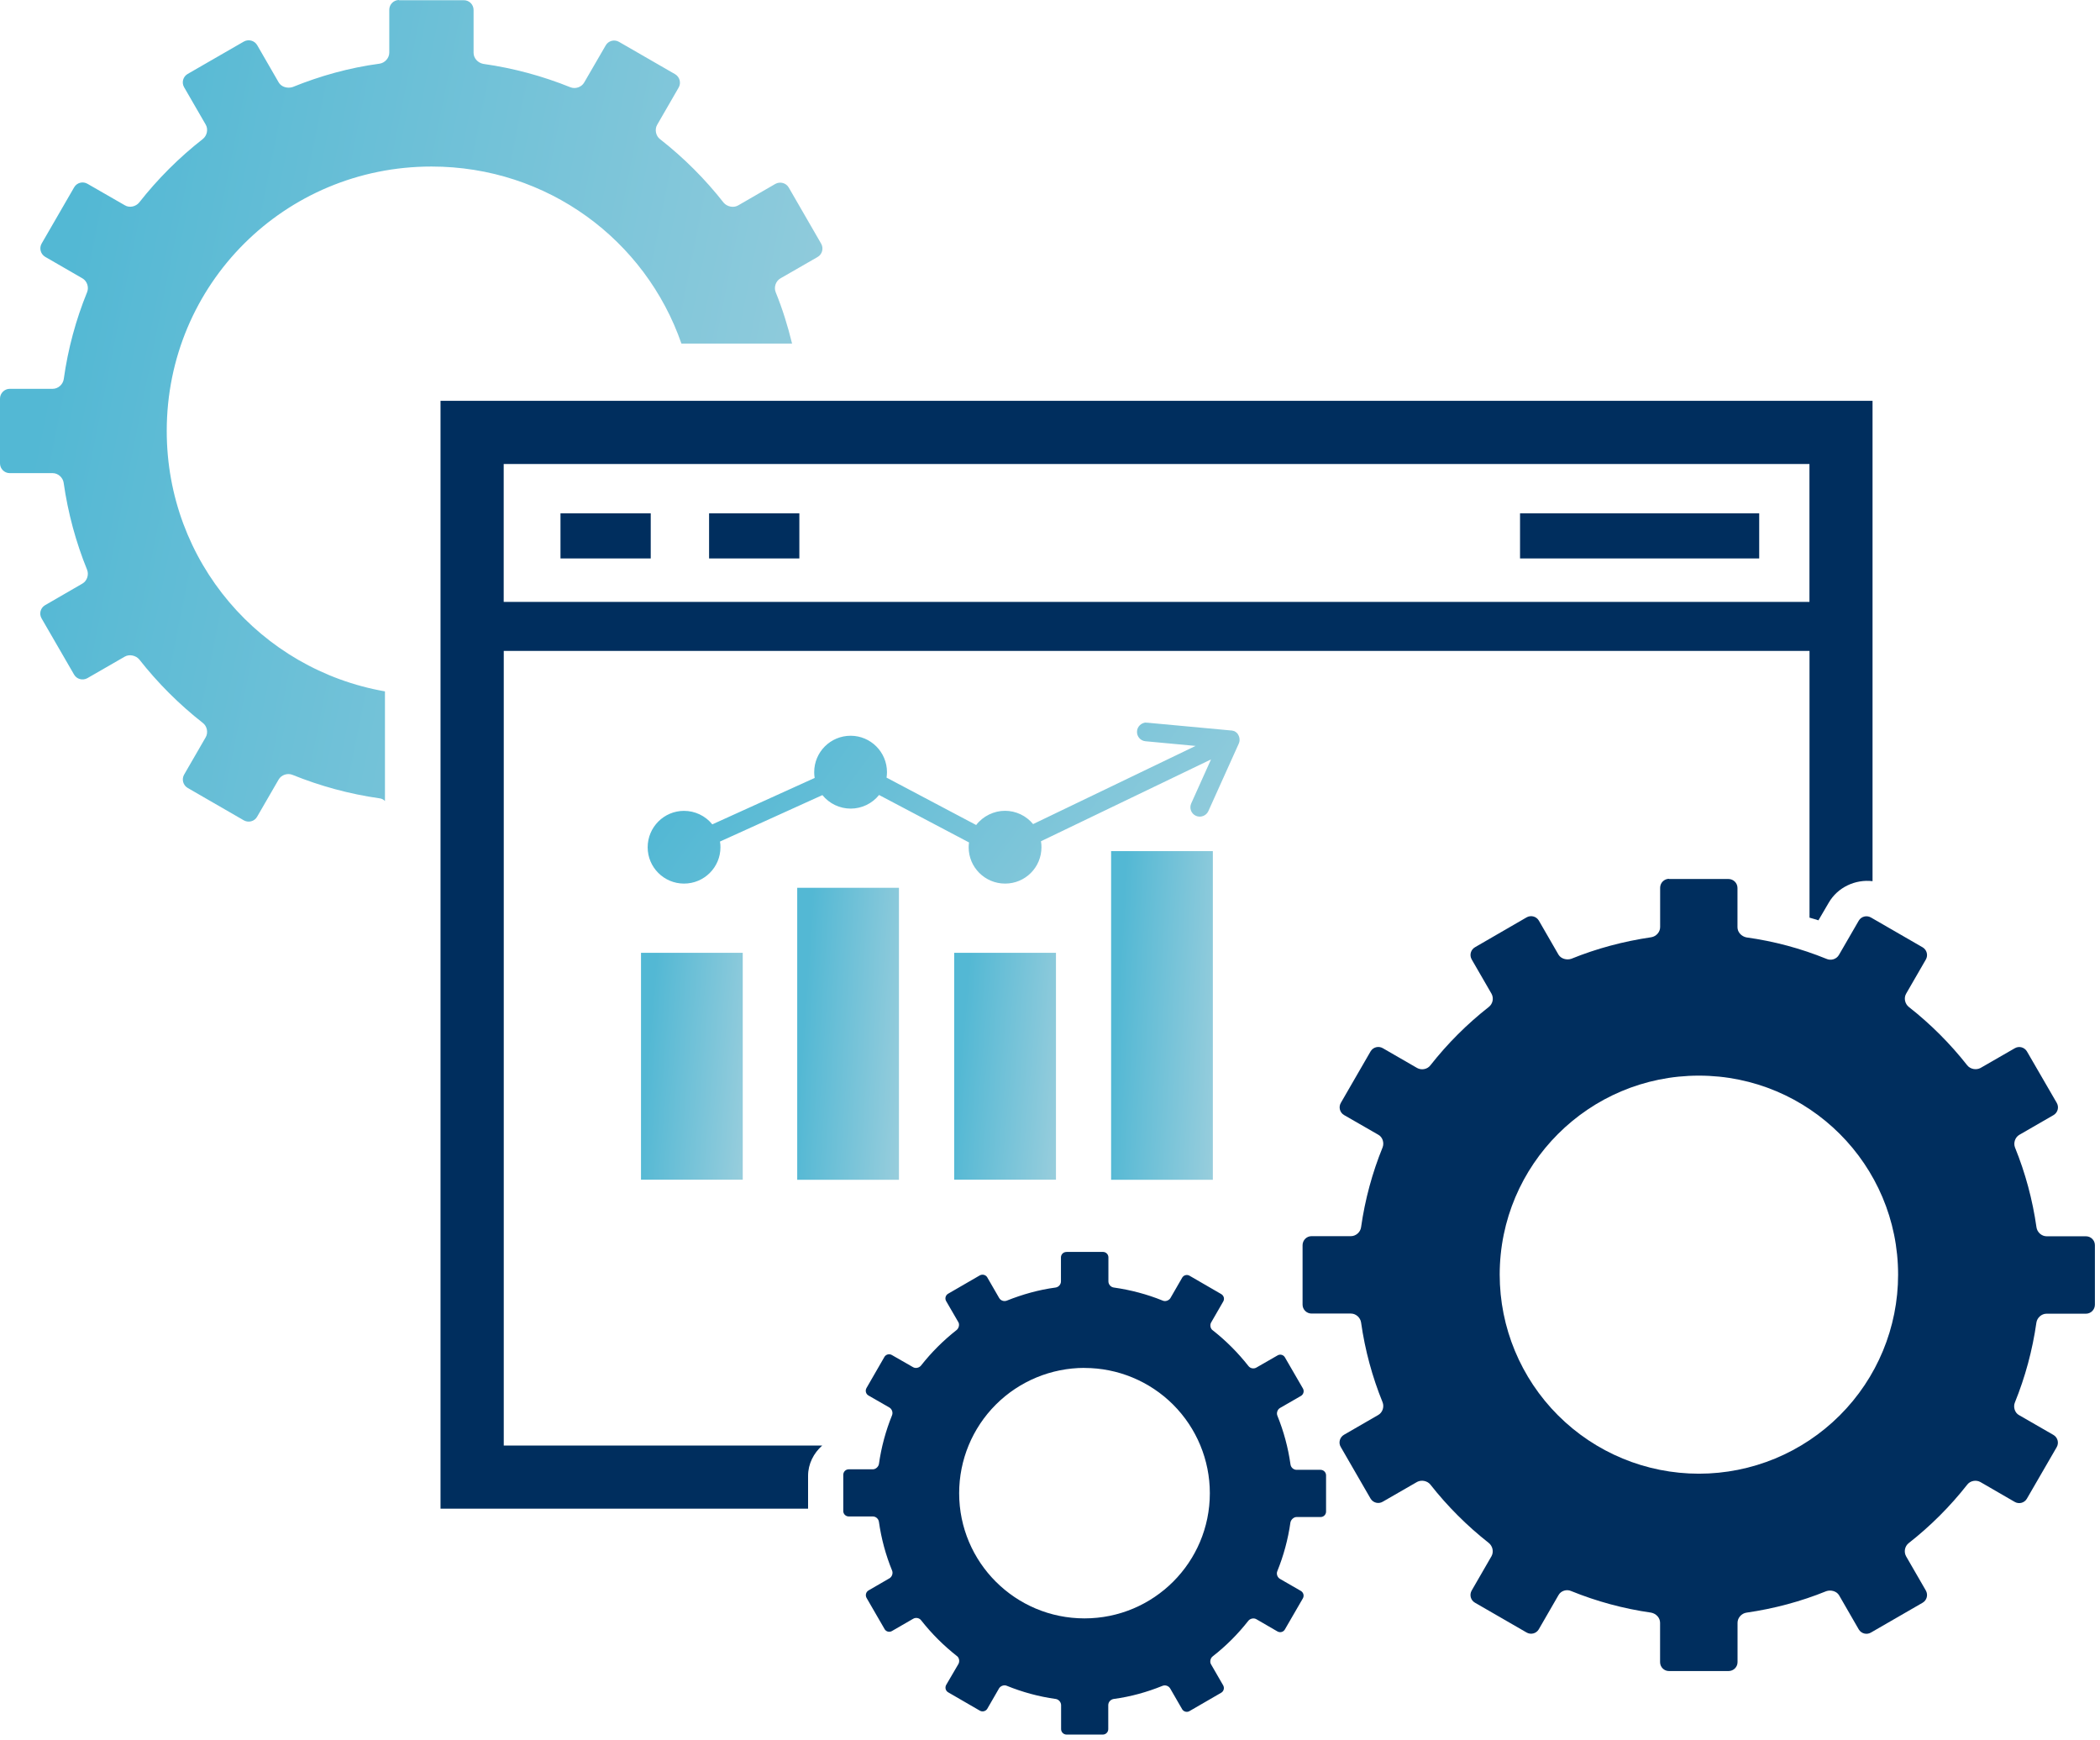
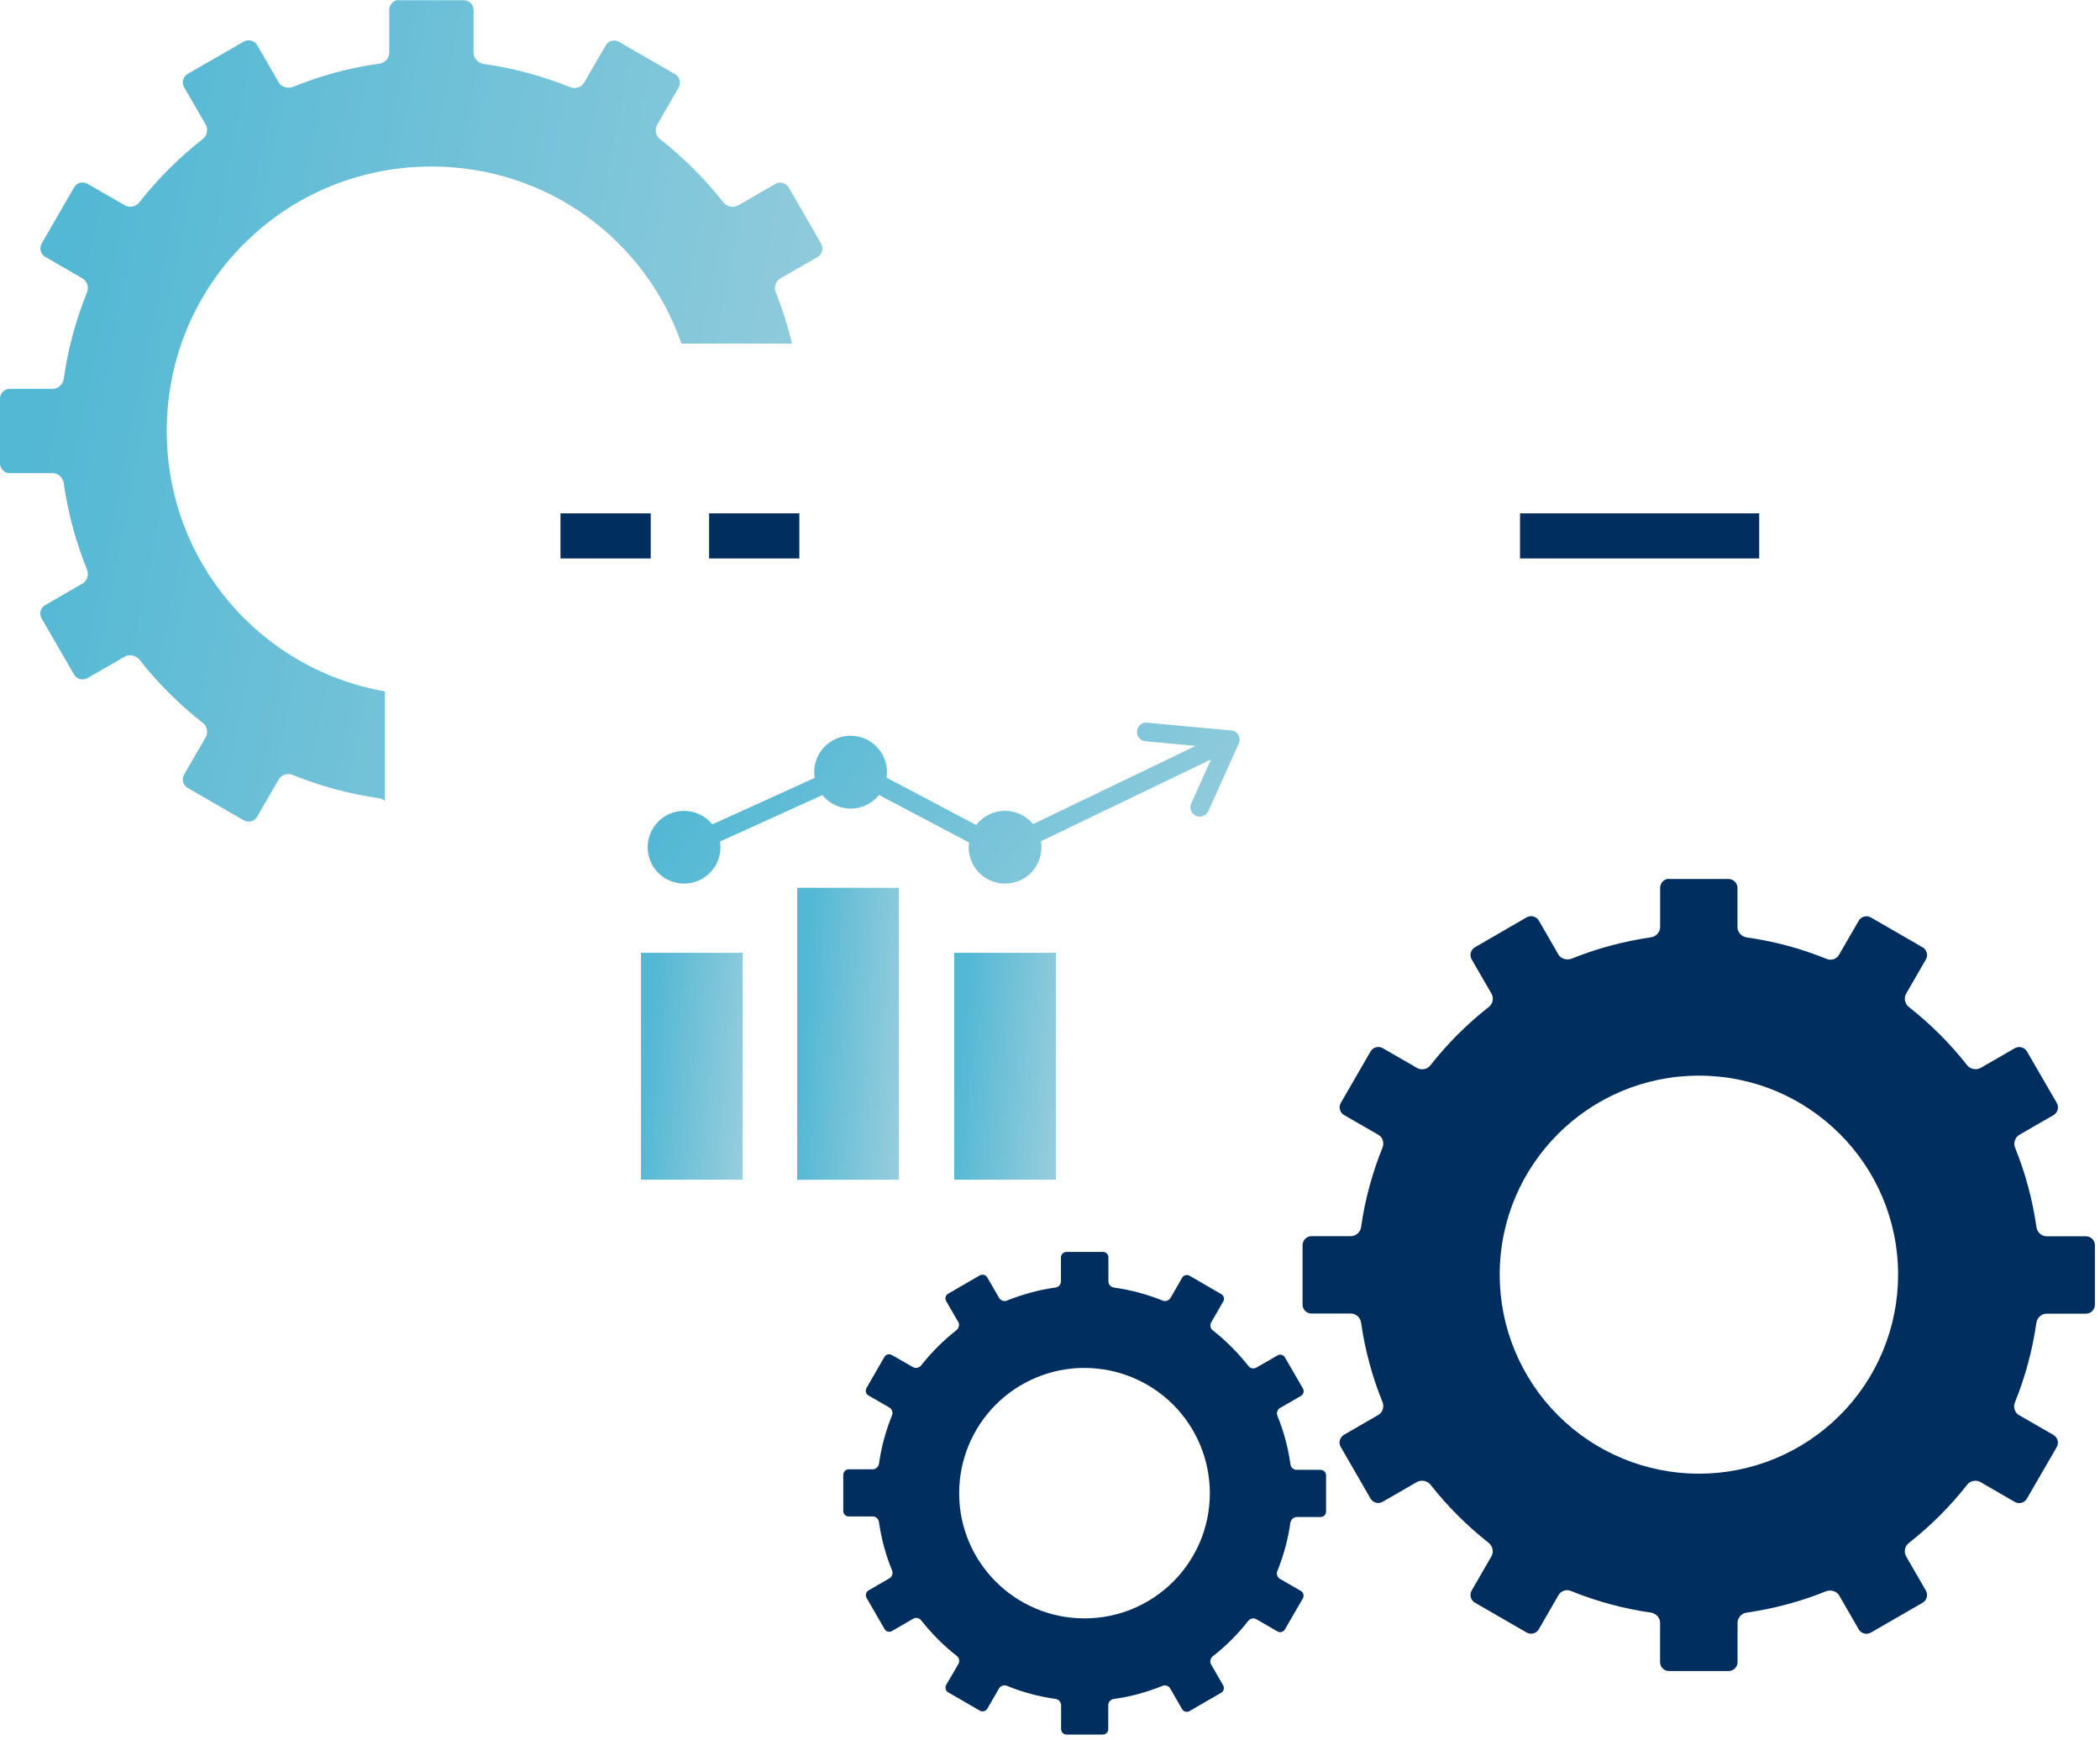
<svg xmlns="http://www.w3.org/2000/svg" width="70" height="58" viewBox="0 0 70 58" fill="none">
  <path d="M35.199 31.754H31.806V39.315H35.199V31.754Z" fill="url(#paint0_linear_6057_1252)" />
  <path d="M24.758 31.754H21.367V39.315H24.758V31.754Z" fill="url(#paint1_linear_6057_1252)" />
  <path d="M29.965 29.587H26.574V39.318H29.965V29.587Z" fill="url(#paint2_linear_6057_1252)" />
-   <path d="M40.428 28.365H37.037V39.318H40.428V28.365Z" fill="url(#paint3_linear_6057_1252)" />
  <path d="M38.196 24.079C38.04 24.091 37.915 24.211 37.901 24.364C37.885 24.536 38.012 24.689 38.184 24.703L39.853 24.859L34.437 27.464C34.206 27.184 33.862 27.021 33.499 27.021C33.136 27.021 32.768 27.195 32.539 27.495L29.552 25.916C29.561 25.855 29.566 25.794 29.566 25.733C29.566 25.064 29.023 24.52 28.354 24.52C27.684 24.52 27.14 25.061 27.14 25.733C27.14 25.796 27.144 25.862 27.156 25.926L23.744 27.473C23.513 27.188 23.166 27.023 22.801 27.023C22.131 27.023 21.589 27.568 21.589 28.237C21.589 28.905 22.131 29.447 22.801 29.447C23.471 29.447 24.015 28.905 24.015 28.237C24.015 28.173 24.011 28.109 23.999 28.046L27.413 26.498C27.644 26.783 27.991 26.948 28.356 26.948C28.722 26.948 29.073 26.781 29.302 26.494L32.301 28.076C32.294 28.128 32.289 28.182 32.289 28.237C32.289 28.905 32.831 29.447 33.504 29.447C34.176 29.447 34.715 28.905 34.715 28.237C34.715 28.168 34.711 28.102 34.699 28.036L40.367 25.309L39.707 26.776C39.637 26.934 39.707 27.118 39.863 27.188C40.021 27.259 40.207 27.188 40.278 27.033L41.292 24.783C41.292 24.783 41.299 24.767 41.301 24.758C41.304 24.75 41.306 24.743 41.308 24.736C41.308 24.729 41.311 24.722 41.313 24.715C41.313 24.706 41.315 24.699 41.318 24.689C41.318 24.689 41.318 24.684 41.318 24.682C41.322 24.623 41.313 24.564 41.287 24.512C41.287 24.512 41.278 24.496 41.273 24.487C41.273 24.484 41.268 24.482 41.268 24.48C41.268 24.48 41.268 24.477 41.266 24.475C41.266 24.475 41.261 24.465 41.259 24.463C41.259 24.463 41.259 24.463 41.259 24.461C41.256 24.458 41.254 24.454 41.252 24.451C41.252 24.451 41.252 24.449 41.249 24.447C41.247 24.444 41.245 24.442 41.24 24.439H41.238C41.238 24.439 41.233 24.43 41.23 24.428C41.23 24.428 41.23 24.428 41.228 24.425C41.228 24.425 41.221 24.418 41.216 24.414C41.214 24.414 41.212 24.409 41.207 24.407C41.207 24.407 41.205 24.407 41.205 24.404H41.202C41.183 24.388 41.164 24.376 41.143 24.366C41.143 24.366 41.143 24.366 41.141 24.366C41.129 24.362 41.117 24.357 41.105 24.355C41.105 24.355 41.101 24.355 41.098 24.355C41.087 24.35 41.072 24.348 41.061 24.345H41.056C41.051 24.345 41.049 24.345 41.047 24.345L38.255 24.086C38.241 24.086 38.224 24.086 38.21 24.086L38.196 24.079ZM29.464 26.218C29.464 26.218 29.462 26.225 29.46 26.227C29.46 26.225 29.462 26.22 29.464 26.218ZM27.246 26.227C27.246 26.227 27.246 26.23 27.248 26.232C27.248 26.232 27.248 26.227 27.246 26.227Z" fill="url(#paint4_linear_6057_1252)" />
-   <path d="M14.684 13.361V50.278H26.936V49.183C26.936 48.787 27.122 48.427 27.407 48.175H16.792V21.692H60.317V30.582C60.416 30.615 60.515 30.634 60.614 30.671L60.956 30.087C61.255 29.567 61.847 29.298 62.418 29.366V13.358H14.684V13.361ZM16.79 15.464H60.315V20.06H16.79V15.464Z" fill="#002E5E" />
  <path d="M13.301 0C13.12 0 12.976 0.148 12.976 0.325V1.755C12.976 1.934 12.829 2.096 12.653 2.122C11.641 2.257 10.67 2.53 9.752 2.902C9.585 2.954 9.38 2.902 9.29 2.747L8.573 1.505C8.484 1.35 8.283 1.298 8.128 1.385L6.256 2.464C6.1 2.553 6.046 2.754 6.138 2.909L6.857 4.153C6.947 4.308 6.902 4.52 6.76 4.633C5.97 5.25 5.258 5.962 4.638 6.751C4.527 6.885 4.315 6.937 4.159 6.84L2.914 6.124C2.759 6.035 2.561 6.087 2.471 6.244L1.389 8.115C1.299 8.27 1.353 8.47 1.507 8.56L2.747 9.276C2.903 9.365 2.971 9.573 2.903 9.738C2.53 10.654 2.266 11.624 2.125 12.635C2.099 12.812 1.938 12.958 1.757 12.958H0.325C0.146 12.958 0 13.108 0 13.285V15.443C0 15.622 0.146 15.768 0.325 15.768H1.757C1.938 15.768 2.099 15.918 2.122 16.09C2.266 17.099 2.53 18.069 2.903 18.988C2.969 19.152 2.903 19.36 2.747 19.449L1.504 20.168C1.349 20.257 1.295 20.455 1.387 20.611L2.469 22.481C2.558 22.636 2.756 22.688 2.912 22.601L4.159 21.883C4.315 21.793 4.527 21.845 4.638 21.972C5.258 22.761 5.97 23.473 6.76 24.092C6.902 24.198 6.947 24.415 6.857 24.57L6.138 25.814C6.048 25.969 6.102 26.169 6.256 26.259L8.125 27.338C8.281 27.427 8.482 27.376 8.571 27.218L9.288 25.979C9.378 25.823 9.583 25.755 9.75 25.823C10.67 26.195 11.641 26.462 12.65 26.605C12.719 26.612 12.78 26.643 12.832 26.695V23.041C8.684 22.316 5.558 18.724 5.558 14.361C5.558 9.474 9.488 5.55 14.383 5.55C18.255 5.55 21.519 8.004 22.714 11.45H26.402C26.26 10.864 26.081 10.291 25.857 9.74C25.789 9.575 25.857 9.368 26.013 9.278L27.253 8.565C27.409 8.475 27.461 8.275 27.371 8.119L26.291 6.249C26.201 6.094 26.001 6.042 25.845 6.129L24.603 6.847C24.447 6.937 24.235 6.885 24.124 6.758C23.506 5.969 22.792 5.257 22.002 4.638C21.86 4.532 21.816 4.315 21.905 4.16L22.622 2.918C22.712 2.763 22.657 2.563 22.504 2.473L20.632 1.394C20.476 1.305 20.278 1.357 20.189 1.515L19.472 2.751C19.382 2.907 19.175 2.975 19.01 2.907C18.093 2.537 17.119 2.271 16.11 2.129C15.933 2.096 15.786 1.943 15.786 1.762V0.334C15.786 0.153 15.643 0.007 15.461 0.007H13.299L13.301 0Z" fill="url(#paint5_linear_6057_1252)" />
  <path d="M55.638 29.287C55.473 29.287 55.338 29.421 55.338 29.586V30.898C55.338 31.063 55.206 31.209 55.041 31.235C54.112 31.372 53.221 31.61 52.377 31.953C52.224 32.005 52.035 31.953 51.952 31.819L51.294 30.679C51.21 30.538 51.028 30.491 50.886 30.573L49.168 31.567C49.024 31.65 48.974 31.831 49.057 31.975L49.717 33.117C49.8 33.268 49.759 33.454 49.627 33.558C48.904 34.125 48.25 34.778 47.68 35.503C47.578 35.638 47.383 35.673 47.239 35.593L46.095 34.933C45.954 34.851 45.772 34.895 45.687 35.037L44.695 36.754C44.612 36.898 44.661 37.079 44.803 37.161L45.942 37.816C46.086 37.892 46.147 38.087 46.086 38.24C45.744 39.081 45.501 39.972 45.369 40.9C45.348 41.062 45.197 41.197 45.032 41.197H43.718C43.553 41.197 43.421 41.331 43.419 41.496V43.479C43.419 43.642 43.553 43.776 43.718 43.776H45.032C45.197 43.776 45.345 43.91 45.369 44.072C45.501 45.001 45.744 45.891 46.086 46.732C46.147 46.885 46.086 47.074 45.942 47.156L44.801 47.815C44.657 47.898 44.607 48.082 44.692 48.223L45.685 49.942C45.77 50.084 45.951 50.131 46.093 50.046L47.239 49.386C47.383 49.311 47.578 49.349 47.68 49.476C48.248 50.199 48.904 50.854 49.627 51.422C49.757 51.528 49.797 51.718 49.717 51.862L49.057 53.005C48.974 53.148 49.021 53.33 49.165 53.412L50.884 54.404C51.026 54.489 51.209 54.441 51.292 54.3L51.95 53.16C52.032 53.012 52.224 52.955 52.377 53.026C53.218 53.367 54.112 53.612 55.041 53.744C55.204 53.777 55.336 53.914 55.336 54.081V55.393C55.336 55.558 55.47 55.692 55.635 55.69H57.618C57.783 55.69 57.918 55.558 57.918 55.393V54.081C57.918 53.916 58.052 53.768 58.215 53.744C59.142 53.61 60.035 53.37 60.877 53.028C61.03 52.976 61.219 53.028 61.301 53.162L61.959 54.303C62.044 54.444 62.226 54.491 62.367 54.406L64.086 53.414C64.228 53.332 64.277 53.151 64.195 53.007L63.537 51.867C63.454 51.718 63.492 51.53 63.624 51.426C64.348 50.859 65.004 50.204 65.572 49.481C65.673 49.346 65.869 49.311 66.013 49.391L67.154 50.051C67.295 50.136 67.479 50.089 67.562 49.947L68.557 48.228C68.639 48.086 68.59 47.903 68.446 47.82L67.305 47.163C67.161 47.088 67.1 46.892 67.163 46.739C67.505 45.896 67.748 45.005 67.88 44.077C67.904 43.915 68.052 43.781 68.217 43.781H69.531C69.696 43.781 69.83 43.646 69.83 43.481V41.498C69.83 41.333 69.696 41.201 69.531 41.201H68.22C68.055 41.201 67.906 41.067 67.883 40.904C67.751 39.976 67.51 39.088 67.168 38.245C67.107 38.094 67.168 37.904 67.309 37.821L68.448 37.164C68.592 37.081 68.642 36.9 68.559 36.756L67.564 35.039C67.479 34.898 67.298 34.851 67.156 34.936L66.015 35.593C65.871 35.668 65.678 35.633 65.574 35.503C65.006 34.78 64.35 34.125 63.627 33.558C63.497 33.454 63.454 33.261 63.537 33.117L64.195 31.977C64.277 31.836 64.228 31.652 64.086 31.57L62.367 30.578C62.226 30.495 62.042 30.54 61.959 30.682L61.301 31.819C61.219 31.968 61.03 32.024 60.877 31.953C60.033 31.61 59.142 31.369 58.213 31.24C58.05 31.207 57.916 31.068 57.916 30.903V29.593C57.916 29.428 57.781 29.294 57.616 29.294H55.633L55.638 29.287ZM56.63 35.847C60.299 35.847 63.27 38.817 63.27 42.48C63.27 44.24 62.572 45.926 61.325 47.17C60.08 48.414 58.392 49.113 56.63 49.113C54.869 49.113 53.181 48.414 51.936 47.17C50.691 45.926 49.99 44.237 49.99 42.48C49.99 38.817 52.964 35.847 56.63 35.847Z" fill="#002E5E" />
  <path d="M35.546 41.724C35.445 41.724 35.365 41.804 35.365 41.905V42.704C35.365 42.808 35.285 42.895 35.186 42.909C34.62 42.984 34.075 43.14 33.561 43.345C33.467 43.382 33.353 43.345 33.304 43.255L32.903 42.56C32.849 42.48 32.738 42.457 32.653 42.508L31.606 43.114C31.519 43.163 31.488 43.274 31.538 43.361L31.941 44.056C31.993 44.131 31.965 44.263 31.887 44.325C31.446 44.671 31.047 45.069 30.701 45.509C30.639 45.585 30.519 45.615 30.432 45.561L29.734 45.161C29.651 45.109 29.541 45.132 29.486 45.212L28.883 46.258C28.833 46.346 28.862 46.459 28.951 46.508L29.647 46.908C29.734 46.96 29.772 47.076 29.734 47.168C29.526 47.681 29.378 48.223 29.298 48.788C29.284 48.878 29.194 48.967 29.093 48.967H28.291C28.189 48.967 28.109 49.05 28.109 49.151V50.359C28.109 50.458 28.192 50.538 28.291 50.538H29.093C29.194 50.538 29.284 50.614 29.298 50.72C29.378 51.285 29.526 51.827 29.736 52.34C29.774 52.43 29.736 52.547 29.649 52.599L28.953 53.002C28.866 53.052 28.836 53.162 28.885 53.252L29.491 54.3C29.545 54.383 29.656 54.406 29.739 54.352L30.437 53.949C30.524 53.897 30.642 53.916 30.706 54.001C31.052 54.441 31.451 54.839 31.892 55.186C31.972 55.237 31.998 55.367 31.946 55.457L31.54 56.151C31.491 56.239 31.519 56.352 31.609 56.401L32.656 57.007C32.74 57.058 32.849 57.035 32.905 56.955L33.306 56.26C33.358 56.184 33.471 56.14 33.566 56.184C34.08 56.392 34.624 56.542 35.19 56.62C35.289 56.634 35.37 56.726 35.37 56.828V57.626C35.37 57.725 35.452 57.807 35.551 57.807H36.761C36.862 57.807 36.942 57.725 36.942 57.626V56.828C36.942 56.721 37.022 56.637 37.124 56.62C37.69 56.545 38.234 56.392 38.748 56.184C38.843 56.144 38.956 56.184 39.008 56.274L39.409 56.969C39.463 57.049 39.574 57.075 39.656 57.021L40.703 56.415C40.793 56.366 40.821 56.253 40.772 56.166L40.371 55.471C40.319 55.395 40.342 55.263 40.422 55.202C40.866 54.856 41.264 54.458 41.611 54.015C41.672 53.94 41.792 53.911 41.88 53.963L42.575 54.366C42.658 54.418 42.769 54.397 42.823 54.314L43.429 53.268C43.478 53.181 43.45 53.071 43.361 53.019L42.665 52.618C42.578 52.566 42.538 52.453 42.578 52.359C42.785 51.848 42.934 51.304 43.014 50.739C43.03 50.649 43.12 50.557 43.221 50.557H44.021C44.122 50.557 44.202 50.475 44.202 50.376V49.167C44.202 49.069 44.122 48.986 44.021 48.984H43.221C43.12 48.984 43.03 48.908 43.016 48.802C42.936 48.235 42.788 47.695 42.58 47.182C42.542 47.092 42.58 46.974 42.667 46.923L43.363 46.522C43.45 46.473 43.481 46.36 43.431 46.273L42.825 45.227C42.771 45.144 42.66 45.121 42.578 45.175L41.882 45.575C41.795 45.627 41.677 45.608 41.613 45.523C41.267 45.083 40.868 44.682 40.427 44.336C40.347 44.285 40.321 44.155 40.373 44.07L40.774 43.375C40.826 43.288 40.795 43.177 40.706 43.126L39.659 42.52C39.576 42.466 39.465 42.49 39.411 42.572L39.01 43.267C38.958 43.342 38.845 43.387 38.751 43.342C38.239 43.135 37.694 42.989 37.129 42.909C37.027 42.897 36.947 42.805 36.947 42.704V41.903C36.947 41.804 36.867 41.722 36.765 41.722H35.556L35.546 41.724ZM36.15 45.589C37.258 45.589 38.322 46.03 39.105 46.812C39.887 47.594 40.328 48.656 40.328 49.763C40.328 52.067 38.458 53.935 36.15 53.935C33.842 53.935 31.972 52.067 31.972 49.763C31.972 48.656 32.41 47.594 33.196 46.809C33.978 46.028 35.042 45.587 36.15 45.587V45.589Z" fill="#002E5E" />
  <path d="M21.691 17.108H18.683V18.611H21.691V17.108Z" fill="#002E5E" />
  <path d="M26.645 17.108H23.636V18.611H26.645V17.108Z" fill="#002E5E" />
  <path d="M58.64 17.108H50.668V18.611H58.64V17.108Z" fill="#002E5E" />
  <defs>
    <linearGradient id="paint0_linear_6057_1252" x1="35.416" y1="43.253" x2="31.316" y2="42.886" gradientUnits="userSpaceOnUse">
      <stop stop-color="#A3D1DE" />
      <stop offset="1" stop-color="#53B8D4" />
    </linearGradient>
    <linearGradient id="paint1_linear_6057_1252" x1="24.975" y1="43.253" x2="20.878" y2="42.887" gradientUnits="userSpaceOnUse">
      <stop stop-color="#A3D1DE" />
      <stop offset="1" stop-color="#53B8D4" />
    </linearGradient>
    <linearGradient id="paint2_linear_6057_1252" x1="30.182" y1="44.386" x2="26.072" y2="44.1" gradientUnits="userSpaceOnUse">
      <stop stop-color="#A3D1DE" />
      <stop offset="1" stop-color="#53B8D4" />
    </linearGradient>
    <linearGradient id="paint3_linear_6057_1252" x1="40.645" y1="45.023" x2="36.53" y2="44.769" gradientUnits="userSpaceOnUse">
      <stop stop-color="#A3D1DE" />
      <stop offset="1" stop-color="#53B8D4" />
    </linearGradient>
    <linearGradient id="paint4_linear_6057_1252" x1="42.583" y1="32.243" x2="26.946" y2="20.785" gradientUnits="userSpaceOnUse">
      <stop stop-color="#A3D1DE" />
      <stop offset="1" stop-color="#53B8D4" />
    </linearGradient>
    <linearGradient id="paint5_linear_6057_1252" x1="29.171" y1="41.643" x2="-2.942" y2="35.233" gradientUnits="userSpaceOnUse">
      <stop stop-color="#A3D1DE" />
      <stop offset="1" stop-color="#53B8D4" />
    </linearGradient>
  </defs>
</svg>